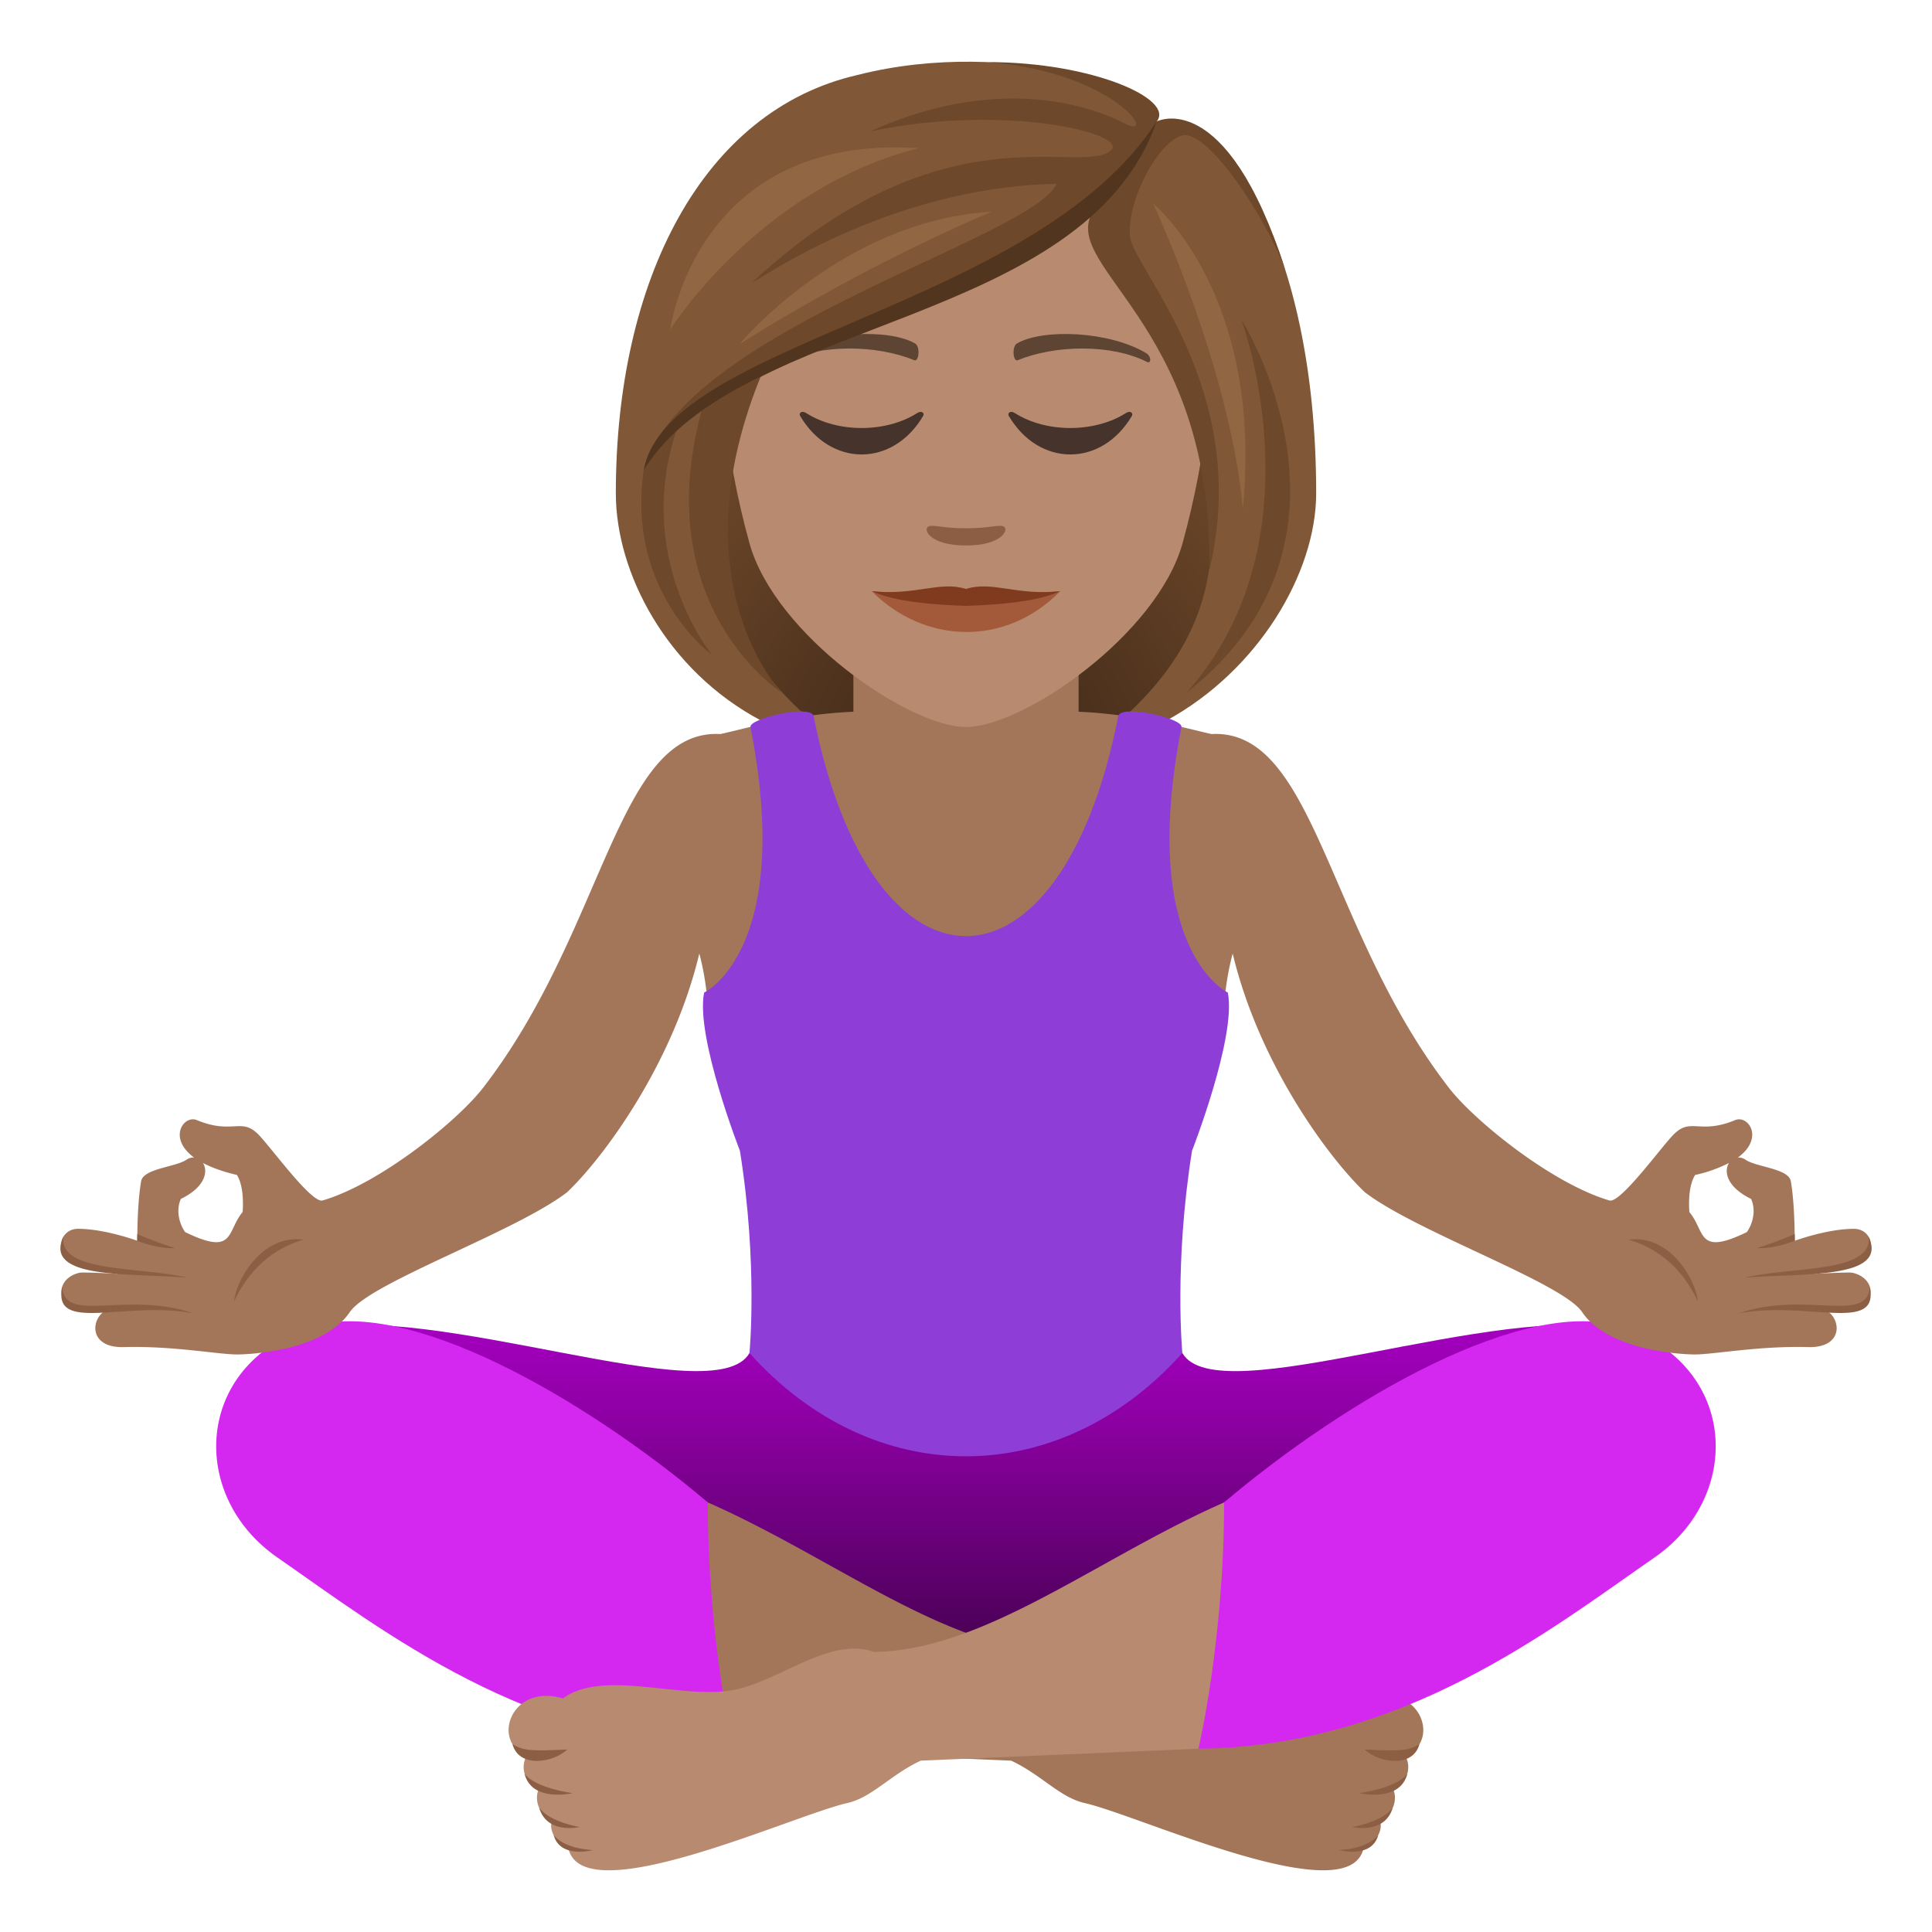
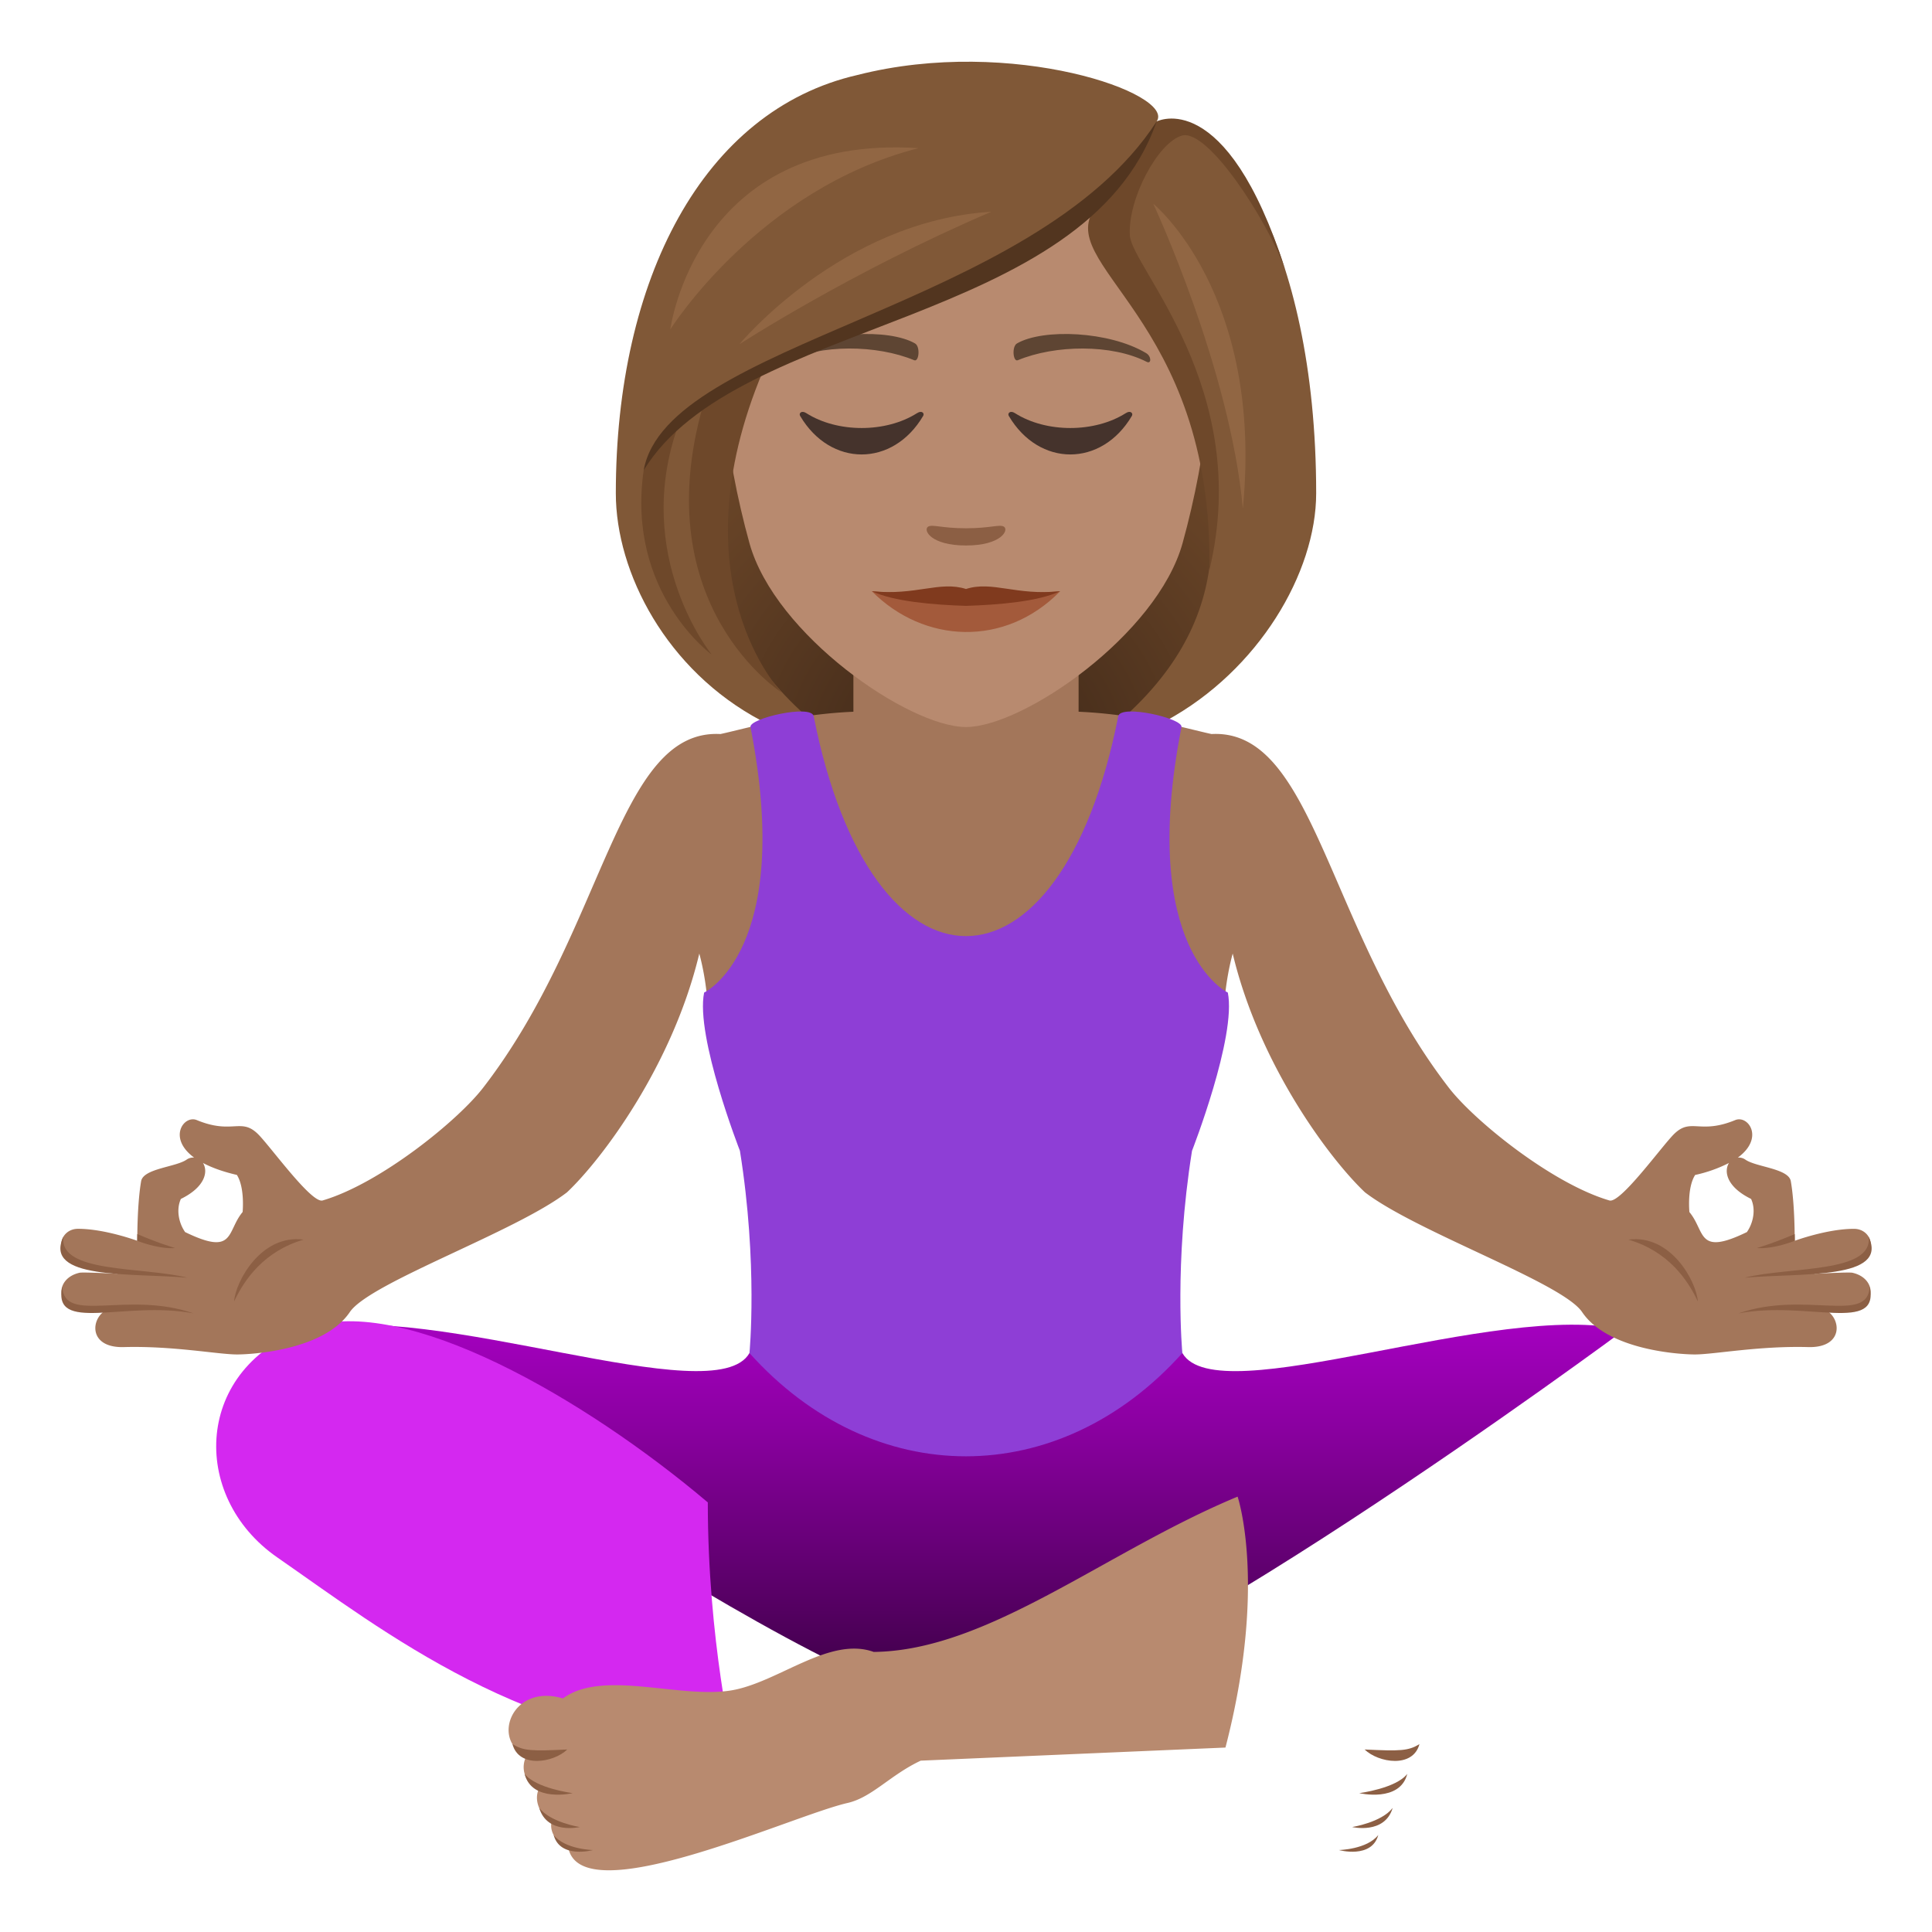
<svg xmlns="http://www.w3.org/2000/svg" xml:space="preserve" style="enable-background:new 0 0 64 64" viewBox="0 0 64 64">
  <radialGradient id="a" cx="40.243" cy="25.244" r="14.811" gradientTransform="translate(-8.211)" gradientUnits="userSpaceOnUse">
    <stop offset="0" style="stop-color:#382415" />
    <stop offset=".294" style="stop-color:#4c311d" />
    <stop offset=".732" style="stop-color:#654226" />
    <stop offset="1" style="stop-color:#6e482a" />
  </radialGradient>
  <path d="M35.866 24.857c7.734-3.093 6.961-12.373 6.961-12.373H21.174s-.774 9.28 6.959 12.373c0 0 1.547.387 3.867.387 2.32 0 3.866-.387 3.866-.387z" style="fill:url(#a)" />
  <linearGradient id="b" x1="31.994" x2="31.994" y1="56.671" y2="43.882" gradientUnits="userSpaceOnUse">
    <stop offset="0" style="stop-color:#35003d" />
    <stop offset=".152" style="stop-color:#470052" />
    <stop offset=".733" style="stop-color:#8a00a0" />
    <stop offset="1" style="stop-color:#a400bf" />
  </linearGradient>
  <path d="M39.167 44.822h-14.34c-1.146 2.007-10.463-1.768-14.646-.768 0 0 17.49 12.588 22.07 12.617 4.58-.03 21.557-12.617 21.557-12.617-4.19-1-13.488 2.777-14.64.768z" style="fill:url(#b)" />
-   <path d="M23 49.578c4.376 1.816 8.267 5.105 12.054 5.144 1.432-.514 3.072.93 4.59 1.25 1.71.36 4.36-.705 5.705.291 1.736-.517 2.38 1.459 1.197 1.887a.778.778 0 0 1-.396 1.115c.214.496-.203 1.021-.438 1.031.121.375-.176.79-.533.867-.342 2.27-7.39-1.013-9.256-1.437-.816-.186-1.42-.93-2.426-1.402l-10.095-.434c-1.397-5.385-.403-8.313-.403-8.313z" style="fill:#a3765a" />
  <path d="M45.204 57.954c.461.442 1.602.627 1.817-.177-.371.224-.623.234-1.817.177zm-.177 1.446s1.351.32 1.591-.639c-.369.482-1.591.639-1.591.639zm-.235 1.123s1.08.254 1.342-.633c-.37.48-1.342.633-1.342.633zm-.439.762s1.088.302 1.305-.5c-.37.48-1.305.5-1.305.5z" style="fill:#8c5f44" />
  <path d="M10.18 43.982c3.224-1.121 9.212 2.357 13.267 5.787 0 4.572.851 8.16.851 8.16-6.76-.074-11.625-3.918-15.113-6.338-2.93-2.03-2.746-6.305.996-7.61z" style="fill:#d428f0" />
  <path d="M40.997 49.578c-4.375 1.816-8.265 5.105-12.054 5.144-1.43-.514-3.07.93-4.588 1.25-1.711.36-4.362-.705-5.707.291-1.737-.517-2.381 1.459-1.197 1.887a.778.778 0 0 0 .396 1.115c-.215.496.203 1.021.438 1.031-.122.375.175.79.533.867.342 2.27 7.39-1.013 9.258-1.437.814-.186 1.417-.93 2.425-1.402l10.094-.434c1.397-5.385.402-8.313.402-8.313z" style="fill:#b88a6f" />
  <path d="M18.792 57.954c-.46.442-1.601.627-1.816-.177.371.224.623.234 1.816.177zm.178 1.446s-1.352.32-1.592-.639c.37.482 1.592.639 1.592.639zm.234 1.123s-1.08.254-1.341-.633c.369.48 1.341.633 1.341.633zm.44.762s-1.088.302-1.305-.5c.37.48 1.305.5 1.305.5z" style="fill:#8c5f44" />
-   <path d="M53.816 43.982c-3.223-1.121-9.211 2.357-13.266 5.787 0 4.572-.85 8.16-.85 8.16 6.758-.074 11.623-3.918 15.112-6.338 2.93-2.03 2.746-6.305-.996-7.61z" style="fill:#d428f0" />
  <path d="M61.36 42.161c-.12-.025-1.267.036-1.267.036s1.082-.313 1.375-.41c.795-.258.549-1.08-.049-1.08-.889-.003-1.967.396-1.967.396s.008-1.197-.129-1.973c-.07-.424-1.152-.467-1.507-.717a.374.374 0 0 0-.248-.066c.89-.652.34-1.42-.088-1.242-1.176.484-1.457-.088-2.018.455-.392.379-1.78 2.316-2.148 2.207-1.918-.563-4.51-2.668-5.336-3.756-4.037-5.242-4.424-11.877-7.844-11.695-.785-.168-2.51-.686-4.604-.746-.25-.58-.37-.951-.42-1.614h-6.222c-.047.663-.17 1.034-.418 1.614-2.096.06-3.818.578-4.605.746-3.42-.182-3.805 6.453-7.844 11.695-.826 1.088-3.418 3.193-5.334 3.756-.371.11-1.756-1.828-2.149-2.207-.56-.543-.843.03-2.017-.455-.43-.178-.979.59-.09 1.242a.38.38 0 0 0-.248.066c-.356.25-1.436.293-1.508.717-.135.776-.127 1.973-.127 1.973s-1.078-.399-1.967-.397c-.597 0-.845.823-.05 1.08.292.098 1.374.41 1.374.41s-1.144-.06-1.267-.035c-.8.176-.83 1.104.059 1.252.205.034.732-.045.859-.035-.557.256-.658 1.28.547 1.246 1.627-.045 3.123.244 3.75.244.474 0 2.88-.132 3.738-1.408.666-.974 5.479-2.648 7.192-3.963 1.158-1.091 3.5-4.209 4.382-7.908 0 0 .291 1 .291 2.15h17.086c0-1.15.293-2.15.293-2.15.883 3.7 3.225 6.817 4.381 7.908 1.713 1.315 6.527 2.989 7.191 3.963.858 1.276 3.264 1.408 3.739 1.408.627 0 2.125-.289 3.75-.244 1.205.034 1.105-.99.547-1.246.127-.01.654.069.861.035.887-.148.86-1.076.057-1.252zm-53.324-2.01c-.539.647-.244 1.47-1.904.663-.219-.313-.297-.758-.14-1.098.82-.402.904-.918.732-1.191.28.148.643.285 1.123.396.27.424.19 1.23.19 1.23zm49.832.663c-1.66.807-1.365-.016-1.904-.662 0 0-.082-.807.19-1.23a4.607 4.607 0 0 0 1.12-.397c-.17.273-.087.789.733 1.191.158.34.08.785-.139 1.098z" style="fill:#a3765a" />
  <path d="M56.243 43.11c-.043-.642-.882-2.234-2.302-2.046 1.326.385 1.972 1.342 2.302 2.047zm1.549-.785c1.895-.162 4.778.073 4.11-1.353.144 1.213-2.608.98-4.11 1.353zm1.66-1.445.004.223c-.83.31-1.256.238-1.256.238s.475-.13 1.252-.46zm-1.862 2.627c2.292-.432 4.689.684 4.345-.887-.049 1.258-2.14.123-4.346.887zM7.755 43.11c.043-.642.885-2.234 2.305-2.046-1.326.385-1.973 1.342-2.305 2.047zm-1.549-.785c-1.892-.162-4.777.073-4.107-1.353-.147 1.213 2.607.98 4.107 1.353zM4.548 40.88l-.004.223c.83.31 1.254.238 1.254.238s-.474-.13-1.25-.46zm1.863 2.627c-2.294-.432-4.691.684-4.347-.887.05 1.258 2.14.123 4.347.887z" style="fill:#8c5f44" />
  <path d="M28.27 24.503s1.175 1.453 3.73 1.453c2.556 0 3.73-1.453 3.73-1.453V20.38h-7.46v4.123z" style="fill:#a3765a" />
  <path d="M32 3.204c-5.611 0-8.314 4.57-7.976 10.446.069 1.18.398 2.884.803 4.344.841 3.035 5.282 6.09 7.173 6.09 1.89 0 6.331-3.056 7.174-6.09.405-1.46.734-3.164.803-4.344C40.314 7.774 37.613 3.204 32 3.204z" style="fill:#b88a6f" />
  <path d="M37.963 11.695c-1.22-.727-3.406-.816-4.271-.32-.183.1-.134.624.024.558 1.234-.513 3.115-.539 4.273.055.155.079.159-.188-.026-.293zm-11.926 0c1.22-.727 3.405-.816 4.272-.32.184.1.135.624-.025.558-1.234-.513-3.113-.54-4.273.055-.155.079-.158-.188.026-.293z" style="fill:#5e4533" />
  <path d="M33.261 17.45c-.133-.094-.447.05-1.262.05-.814 0-1.127-.144-1.26-.05-.16.112.094.62 1.26.62 1.167 0 1.423-.507 1.262-.62z" style="fill:#8c5f44" />
  <path d="M38.315 4.024c.642-.914-4.786-2.846-9.91-1.54C23.286 3.654 20.4 9.261 20.4 16.34c0 2.633 1.68 5.871 4.816 7.532h1.665c-4.11-3.55-3.26-7.131-1.84-11.387 3.843-2.226 8.193-2.75 11.213-5.414-.387 1.16 1.66 2.623 2.706 5.414 1.455 3.879 2.244 7.797-1.852 11.387h1.526c3.053-1.66 4.966-4.899 4.966-7.532 0-8.367-3.233-12.908-5.285-12.316z" style="fill:#805837" />
-   <path d="M38.315 4.024c.616-.737-2.127-1.966-5.582-1.966 4.24.335 5.686 2.633 4.51 2.025-1.255-.647-4.321-1.588-8.428.273 4.494-.956 8.627.089 7.984.63-1.015.853-5.488-1.472-11.752 4.247-.862.787 3.758-3.023 9.959-3.144-.862 1.814-11.892 4.69-13.603 9.2 2.871-4.099 14.979-5.621 16.912-11.264zm2.809 6.568s2.689 7.294-1.817 12.351c6.454-5.057 1.817-12.351 1.817-12.351z" style="fill:#6e482a" />
  <path d="M25.281 12.275s-1.099.2-1.998 1.176c-1.88 6.641 2.614 9.492 2.614 9.492s-3.564-3.657-.616-10.668z" style="fill:#6e482a" />
  <path d="M22.47 14.082s-.517.202-1.147 1.495c-.585 4.05 2.258 6.112 2.258 6.112s-2.666-3.257-1.111-7.607zm20.1-5.165c-1.96-6.102-4.255-4.892-4.255-4.892s-1.103 2.066-1.982 2.79c-1.587 1.95 3.871 3.622 3.73 12.067 1.442-6-2.57-10.012-2.635-11.083-.073-1.215.936-3.082 1.723-3.307.854-.243 2.81 2.772 3.419 4.425z" style="fill:#6e482a" />
  <path d="M21.323 15.577c3.106-5.067 14.603-4.725 16.992-11.553-4.027 6.229-16.222 7.267-16.992 11.553z" style="fill:#52351f" />
  <path d="M38.204 6.751s2.548 5.462 2.967 10.102c.693-7.134-2.967-10.102-2.967-10.102zm-13.712 4.654s3.706-2.406 8.346-4.39c-4.966.298-8.346 4.39-8.346 4.39zm-2.287-.492s2.912-4.652 8.222-6.005c-7.389-.483-8.222 6.005-8.222 6.005z" style="fill:#916643" />
  <path d="M30.38 13.685c-1.033.658-2.639.658-3.672 0-.158-.102-.254.008-.203.092 1.004 1.703 3.072 1.703 4.076 0 .053-.084-.043-.194-.2-.092zm6.914 0c-1.035.658-2.64.658-3.674 0-.158-.102-.252.008-.203.092 1.004 1.703 3.074 1.703 4.078 0 .051-.084-.044-.194-.2-.092z" style="fill:#45332c" />
  <path d="M35.12 19.585c-1.826 1.864-4.511 1.737-6.24 0 2.194.168 4.047.168 6.24 0z" style="fill:#a35a3b" />
  <path d="M32 19.511c-.87-.277-1.66.225-3.12.074.723.338 2.012.45 3.12.485 1.109-.035 2.398-.147 3.12-.485-1.459.153-2.25-.353-3.12-.074z" style="fill:#803a1e" />
  <path d="M39.138 24.085c.057-.289-2.014-.763-2.094-.361-1.914 9.72-8.178 9.709-10.09 0-.08-.402-2.15.072-2.093.361 1.449 7.397-1.536 8.795-1.536 8.795-.295 1.453 1.186 5.242 1.186 5.242.602 3.762.316 6.7.316 6.7 4.09 4.562 10.25 4.558 14.34 0 0 0-.281-2.938.32-6.7 0 0 1.481-3.789 1.186-5.242 0 0-2.984-1.398-1.535-8.795z" style="fill:#8e3ed6" />
</svg>